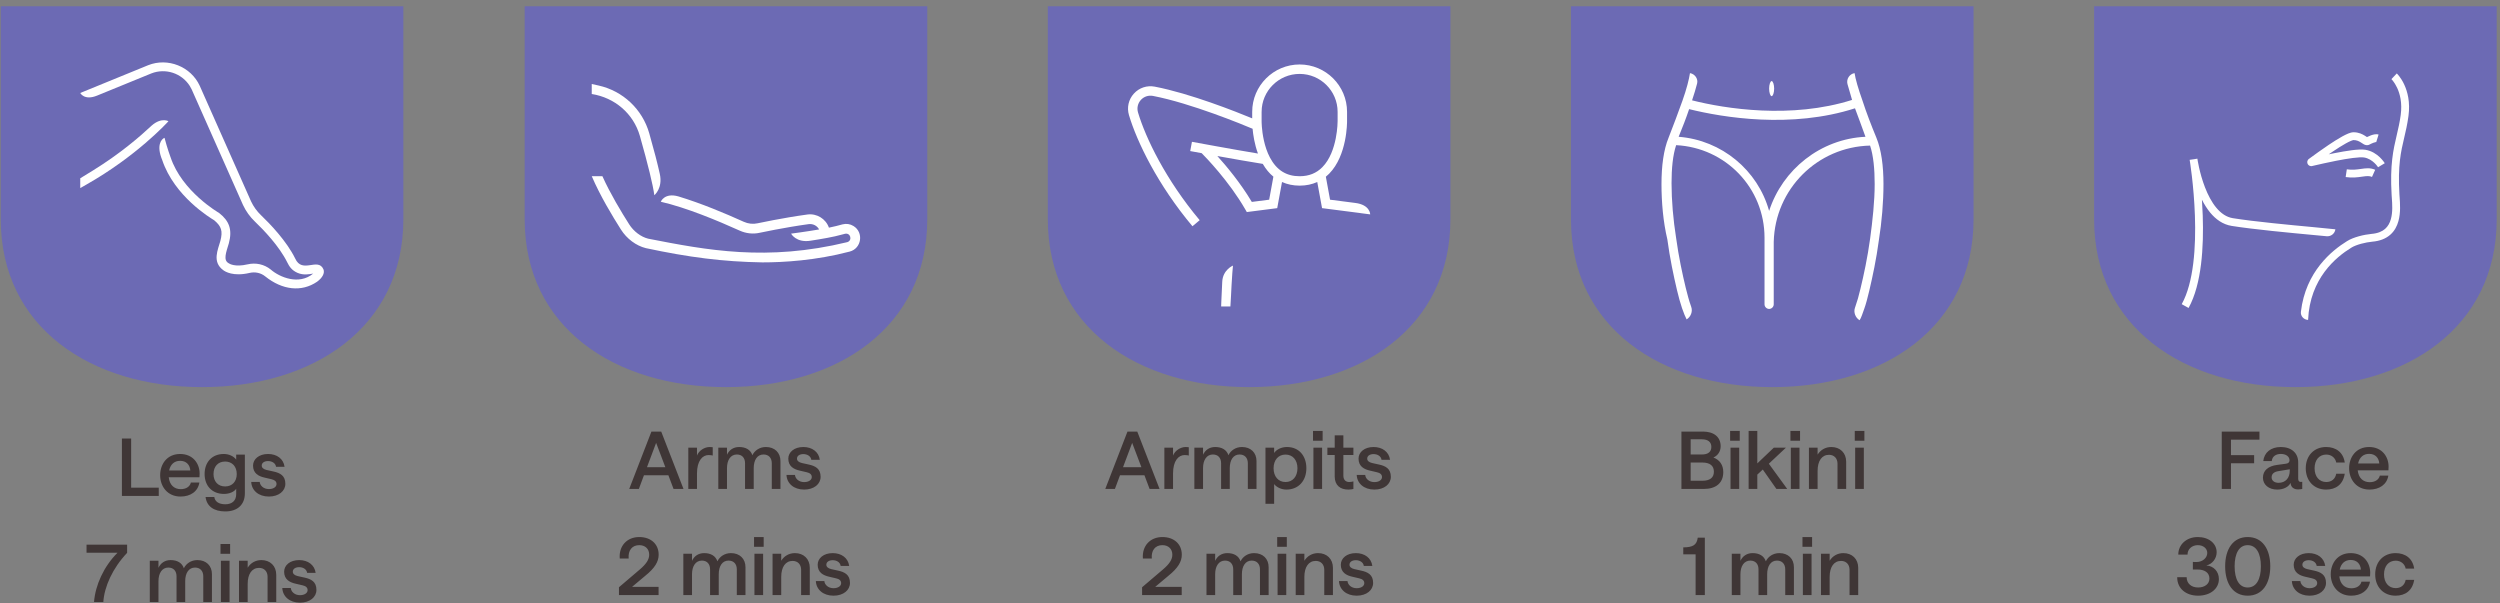
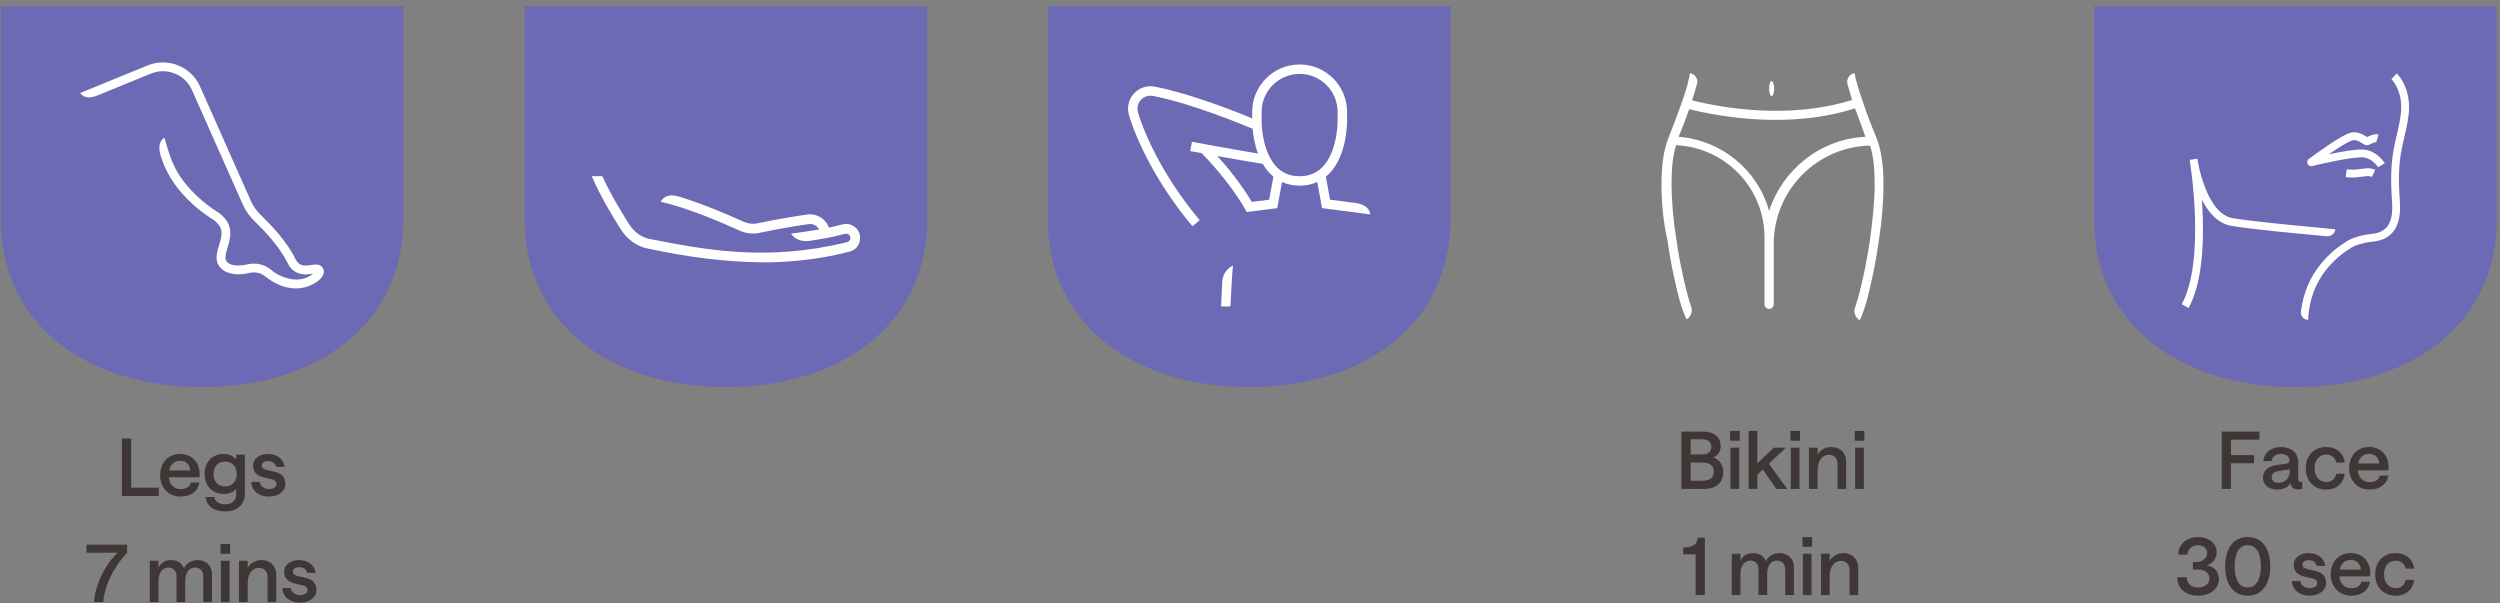
<svg xmlns="http://www.w3.org/2000/svg" width="377" height="91" viewBox="0 0 377 91" fill="none">
  <rect x="0" y="0" width="377" height="91" fill="#808080" stroke="none" />
  <path d="M30.471 58.378C13.705 58.378 0.115 49.382 0.115 33.068V0.94H60.826V33.068C60.826 49.382 47.236 58.378 30.471 58.378Z" fill="#6C6AB4" />
-   <path d="M13.093 27.798L12.101 28.361V26.884L14.031 25.7C18.098 23.186 21.062 20.631 22.874 18.935C24.41 17.595 25.518 18.332 25.397 18.289C25.12 18.594 20.548 23.562 13.093 27.796V27.798Z" fill="white" />
  <path d="M12.102 14.02L22.338 9.835C25.309 8.648 28.79 10.04 30.12 12.938L37.859 30.364C38.231 31.155 38.736 31.856 39.36 32.453C40.722 33.755 43.206 36.335 44.515 38.983C45.573 41.347 47.956 38.759 48.776 40.613C48.998 41.182 48.638 41.881 47.81 42.488C45.473 44.082 42.568 43.75 39.992 41.676C39.337 41.148 38.476 40.958 37.63 41.157C35.159 41.737 33.932 40.941 33.681 40.752C31.947 39.499 32.871 37.656 33.23 36.337C33.623 34.836 33.393 34.136 32.304 33.219C31.741 32.872 26.294 29.62 24.461 24.128C23.523 21.882 24.364 20.952 24.81 20.783C25.223 22.381 25.703 23.66 25.707 23.674L25.717 23.698C27.445 28.894 32.97 32.072 33.029 32.106C34.584 33.318 35.055 34.642 34.516 36.665C34.082 38.121 33.626 39.233 34.495 39.703C34.594 39.772 35.436 40.31 37.326 39.866C38.574 39.573 39.851 39.857 40.827 40.645C42.175 41.819 45.086 43.036 47.228 41.258C46.568 41.366 45.776 41.523 44.892 41.157C43.974 40.767 43.6 40.136 43.323 39.573C42.103 37.107 39.739 34.656 38.44 33.414C37.692 32.7 37.087 31.856 36.645 30.91L28.906 13.484C28.819 13.3 28.72 13.118 28.61 12.947C27.383 11.027 24.952 10.237 22.829 11.069L16.022 13.851C16.022 13.851 14.642 14.416 14.635 14.418C12.705 15.207 12.098 14.02 12.098 14.02H12.102Z" fill="white" />
  <path d="M18.385 74.784L18.385 66.132H19.777V73.536H23.941L23.941 74.784H18.385ZM24.151 71.664C24.151 69.984 25.195 68.46 27.163 68.46C29.095 68.46 30.115 69.9 30.103 71.448C30.103 71.688 30.079 71.976 30.079 71.976L25.447 71.976C25.567 73.116 26.251 73.764 27.259 73.764C28.027 73.764 28.639 73.404 28.783 72.768H30.067C29.851 74.124 28.711 74.88 27.223 74.88C25.255 74.88 24.151 73.356 24.151 71.664ZM25.507 70.944L28.699 70.944C28.639 70.104 28.099 69.492 27.163 69.492C26.287 69.492 25.699 70.032 25.507 70.944ZM33.974 77.124C32.27 77.124 31.178 76.368 30.998 74.952H32.318C32.414 75.636 33.002 76.044 33.974 76.044C35.006 76.044 35.618 75.492 35.618 74.52V73.704C35.318 74.16 34.61 74.484 33.782 74.484C31.958 74.484 30.854 73.236 30.854 71.484C30.854 69.708 31.958 68.46 33.746 68.46C34.538 68.46 35.258 68.808 35.618 69.312V68.556H36.926V74.388C36.926 76.104 35.81 77.124 33.974 77.124ZM33.95 73.356C35.018 73.356 35.702 72.612 35.702 71.484C35.702 70.356 35.018 69.6 33.95 69.6C32.882 69.6 32.198 70.344 32.198 71.484C32.198 72.612 32.882 73.356 33.95 73.356ZM40.547 74.88C38.987 74.88 37.943 73.956 37.883 72.672H39.167C39.203 73.212 39.731 73.752 40.547 73.752C41.231 73.752 41.699 73.428 41.699 72.996C41.699 72.576 41.399 72.372 40.931 72.264L39.899 72.024C38.987 71.82 38.159 71.376 38.159 70.212C38.159 69.24 39.047 68.46 40.427 68.46C41.747 68.46 42.755 69.192 42.911 70.392H41.627C41.555 69.84 41.015 69.528 40.427 69.528C39.863 69.528 39.467 69.792 39.467 70.212C39.467 70.548 39.755 70.764 40.199 70.872L41.231 71.1C42.227 71.316 43.031 71.712 43.031 72.96C43.031 74.04 42.047 74.88 40.547 74.88ZM14.177 90.784C14.381 88.228 15.653 85.42 17.717 83.356H13.049V82.132H19.169V83.368C16.973 85.684 15.725 88.492 15.581 90.784H14.177ZM22.589 90.784L22.589 84.556H23.897V85.624C24.221 84.928 24.845 84.46 25.733 84.46C26.741 84.46 27.461 84.892 27.725 85.696C28.061 85 28.805 84.46 29.765 84.46C31.097 84.46 31.961 85.312 31.961 86.584V90.784H30.653V86.908C30.653 86.116 30.197 85.588 29.405 85.588C28.457 85.588 27.929 86.428 27.929 87.64L27.929 90.784H26.621L26.621 86.908C26.621 86.116 26.177 85.588 25.385 85.588C24.437 85.588 23.897 86.44 23.897 87.64L23.897 90.784H22.589ZM33.311 90.784V84.556L34.619 84.556V90.784L33.311 90.784ZM33.251 82.036H34.703V83.512L33.251 83.512V82.036ZM36.042 90.784V84.556H37.35V85.612C37.782 84.904 38.526 84.46 39.414 84.46C40.734 84.46 41.658 85.336 41.658 86.68V90.784H40.35V86.968C40.35 86.188 39.858 85.636 39.066 85.636C37.998 85.636 37.35 86.548 37.35 88.048V90.784H36.042ZM45.235 90.88C43.675 90.88 42.631 89.956 42.571 88.672H43.855C43.891 89.212 44.419 89.752 45.235 89.752C45.919 89.752 46.387 89.428 46.387 88.996C46.387 88.576 46.087 88.372 45.619 88.264L44.587 88.024C43.675 87.82 42.847 87.376 42.847 86.212C42.847 85.24 43.735 84.46 45.115 84.46C46.435 84.46 47.443 85.192 47.599 86.392H46.315C46.243 85.84 45.703 85.528 45.115 85.528C44.551 85.528 44.155 85.792 44.155 86.212C44.155 86.548 44.443 86.764 44.887 86.872L45.919 87.1C46.915 87.316 47.719 87.712 47.719 88.96C47.719 90.04 46.735 90.88 45.235 90.88Z" fill="#3F3636" />
  <path d="M109.476 58.378C92.711 58.378 79.12 49.382 79.12 33.068V0.94H139.832V33.068C139.832 49.382 126.241 58.378 109.476 58.378Z" fill="#6C6AB4" />
  <path d="M111.555 34.782C108.185 33.258 103.484 31.304 99.647 30.423C99.647 30.423 100.198 29.011 102.311 29.621C105.742 30.658 109.379 32.189 112.16 33.446C112.822 33.745 113.556 33.827 114.23 33.675C114.274 33.666 118.019 32.858 121.745 32.349C123.166 32.153 124.526 32.987 125.003 34.331C125.834 34.172 126.361 34.015 127.055 33.834C127.623 33.687 128.209 33.774 128.706 34.083C130.281 35.042 129.93 37.474 128.135 37.938C123.026 39.286 118.152 39.568 114.97 39.568C108.997 39.468 103.877 38.804 97.392 37.419C95.921 37.053 94.517 36.005 93.637 34.614C92.345 32.572 90.51 29.543 89.235 26.567H90.84C91.996 29.149 93.705 31.985 94.88 33.829C95.551 34.892 96.65 35.721 97.745 35.993C106.614 37.728 115.636 39.453 127.759 36.519C128.579 36.276 128.275 35.063 127.425 35.254L126.869 35.398C125.784 35.715 123.864 36.047 122.252 36.295C120.053 36.661 119.294 35.233 119.294 35.233C119.328 35.23 121.474 34.951 123.523 34.6C123.221 34.039 122.595 33.711 121.942 33.8C118.273 34.303 114.581 35.099 114.545 35.106C113.568 35.326 112.503 35.211 111.553 34.78L111.555 34.782Z" fill="white" />
-   <path d="M89.235 14.175V12.668L90.254 12.894C93.944 13.713 96.877 16.478 97.908 20.108C98.71 22.936 99.112 24.509 99.496 26.215C99.983 28.387 98.674 29.439 98.674 29.439C98.466 27.88 97.712 24.792 96.496 20.51C95.529 17.119 92.692 14.723 89.237 14.177L89.235 14.175Z" fill="white" />
-   <path d="M94.887 73.733L98.235 65.081H99.711L103.071 73.733H101.571L100.791 71.669H97.107L96.339 73.733H94.887ZM97.563 70.457H100.335L98.943 66.785L97.563 70.457ZM107.481 68.693C107.385 68.669 107.157 68.621 106.857 68.621C105.945 68.621 105.105 69.461 105.105 71.405V73.733H103.797V67.505H105.105V68.693C105.393 67.949 106.233 67.409 107.025 67.409C107.289 67.409 107.421 67.445 107.481 67.445V68.693ZM108.321 73.733V67.505H109.629V68.573C109.953 67.877 110.577 67.409 111.465 67.409C112.473 67.409 113.193 67.841 113.457 68.645C113.793 67.949 114.537 67.409 115.497 67.409C116.829 67.409 117.693 68.261 117.693 69.533V73.733H116.385V69.857C116.385 69.065 115.929 68.537 115.137 68.537C114.189 68.537 113.661 69.377 113.661 70.589V73.733H112.353V69.857C112.353 69.065 111.909 68.537 111.117 68.537C110.169 68.537 109.629 69.389 109.629 70.589V73.733H108.321ZM121.264 73.829C119.704 73.829 118.66 72.905 118.6 71.621H119.884C119.92 72.161 120.448 72.701 121.264 72.701C121.948 72.701 122.416 72.377 122.416 71.945C122.416 71.525 122.116 71.321 121.648 71.213L120.616 70.973C119.704 70.769 118.876 70.325 118.876 69.161C118.876 68.189 119.764 67.409 121.144 67.409C122.464 67.409 123.472 68.141 123.628 69.341H122.344C122.272 68.789 121.732 68.477 121.144 68.477C120.58 68.477 120.184 68.741 120.184 69.161C120.184 69.497 120.472 69.713 120.916 69.821L121.948 70.049C122.944 70.265 123.748 70.661 123.748 71.909C123.748 72.989 122.764 73.829 121.264 73.829ZM93.338 89.733V88.557L96.506 85.857C97.454 85.041 97.898 84.381 97.898 83.649C97.898 82.773 97.298 82.209 96.398 82.209C95.306 82.209 94.694 83.013 94.802 84.225H93.458C93.302 82.305 94.574 80.985 96.398 80.985C98.162 80.985 99.326 82.053 99.326 83.649C99.326 84.717 98.714 85.689 97.334 86.805L95.318 88.497H99.314V89.733H93.338ZM103.047 89.733V83.505H104.355V84.573C104.679 83.877 105.303 83.409 106.191 83.409C107.199 83.409 107.919 83.841 108.183 84.645C108.519 83.949 109.263 83.409 110.223 83.409C111.555 83.409 112.419 84.261 112.419 85.533V89.733H111.111V85.857C111.111 85.065 110.655 84.537 109.863 84.537C108.915 84.537 108.387 85.377 108.387 86.589V89.733H107.079V85.857C107.079 85.065 106.635 84.537 105.843 84.537C104.895 84.537 104.355 85.389 104.355 86.589V89.733H103.047ZM113.77 89.733V83.505H115.078V89.733H113.77ZM113.71 80.985H115.162V82.461H113.71V80.985ZM116.501 89.733V83.505H117.809V84.561C118.241 83.853 118.985 83.409 119.873 83.409C121.193 83.409 122.117 84.285 122.117 85.629V89.733H120.809V85.917C120.809 85.137 120.317 84.585 119.525 84.585C118.457 84.585 117.809 85.497 117.809 86.997V89.733H116.501ZM125.693 89.829C124.133 89.829 123.089 88.905 123.029 87.621H124.313C124.349 88.161 124.877 88.701 125.693 88.701C126.377 88.701 126.845 88.377 126.845 87.945C126.845 87.525 126.545 87.321 126.077 87.213L125.045 86.973C124.133 86.769 123.305 86.325 123.305 85.161C123.305 84.189 124.193 83.409 125.573 83.409C126.893 83.409 127.901 84.141 128.057 85.341H126.773C126.701 84.789 126.161 84.477 125.573 84.477C125.009 84.477 124.613 84.741 124.613 85.161C124.613 85.497 124.901 85.713 125.345 85.821L126.377 86.049C127.373 86.265 128.177 86.661 128.177 87.909C128.177 88.989 127.193 89.829 125.693 89.829Z" fill="#3F3636" />
  <path d="M188.366 58.378C171.601 58.378 158.01 49.382 158.01 33.068V0.94H218.722V33.068C218.722 49.382 205.131 58.378 188.366 58.378Z" fill="#6C6AB4" />
  <path d="M179.821 34.118L180.912 33.205C175.816 27.132 172.767 20.829 171.613 16.957C171.416 16.292 171.574 15.589 172.038 15.075C172.503 14.561 173.19 14.334 173.873 14.465C179.609 15.568 187.475 18.818 188.89 19.416C188.972 20.32 189.178 21.734 189.698 23.153C186.141 22.568 179.817 21.398 179.745 21.385L179.485 22.782C179.508 22.786 180.185 22.911 181.212 23.098C181.804 23.692 185.321 27.297 187.782 31.565L188.019 31.977L192.605 31.389L193.328 27.447C194.126 27.807 195.014 27.994 195.984 27.994H196.022C196.982 27.989 197.854 27.803 198.642 27.448L199.365 31.387L205.208 32.14V32.145L206.627 32.329C206.627 32.329 206.627 30.875 204.351 30.601L200.573 30.113L199.938 26.649C200.108 26.508 200.275 26.36 200.435 26.197C203.165 23.426 203.138 18.445 203.136 18.242V16.868C203.136 12.927 199.928 9.722 195.984 9.722C192.039 9.722 188.831 12.927 188.831 16.868V17.848C186.437 16.857 179.506 14.099 174.143 13.068C172.966 12.842 171.786 13.234 170.984 14.12C170.183 15.003 169.908 16.214 170.249 17.361C171.443 21.37 174.585 27.877 179.821 34.117V34.118ZM190.252 16.87C190.252 13.714 192.823 11.146 195.982 11.146C199.141 11.146 201.712 13.714 201.712 16.87V18.252C201.712 18.297 201.729 22.86 199.414 25.206C198.513 26.12 197.399 26.567 196.01 26.575H195.98C193.973 26.575 192.51 25.653 191.506 23.756C190.632 22.103 190.368 20.136 190.288 19.11C190.248 18.587 190.25 18.256 190.25 18.246V16.872L190.252 16.87ZM191.392 30.113L188.774 30.449C187.053 27.564 184.953 25.053 183.576 23.53C185.938 23.955 188.759 24.454 190.427 24.713C190.876 25.488 191.411 26.137 192.028 26.641L191.391 30.113H191.392Z" fill="white" />
  <path d="M185.932 40.052C185.9 40.319 185.866 40.717 185.834 41.181C185.754 42.275 185.678 43.725 185.636 44.631L185.545 46.21H184.149L184.175 45.473C184.194 44.972 184.267 43.302 184.314 42.482C184.403 40.679 185.932 40.05 185.932 40.05V40.052Z" fill="white" />
-   <path d="M166.676 73.733L170.024 65.081H171.5L174.86 73.733H173.36L172.58 71.669H168.896L168.128 73.733H166.676ZM169.352 70.457H172.124L170.732 66.785L169.352 70.457ZM179.27 68.693C179.174 68.669 178.946 68.621 178.646 68.621C177.734 68.621 176.894 69.461 176.894 71.405V73.733H175.586V67.505H176.894V68.693C177.182 67.949 178.022 67.409 178.814 67.409C179.078 67.409 179.21 67.445 179.27 67.445V68.693ZM180.11 73.733V67.505H181.418V68.573C181.742 67.877 182.366 67.409 183.254 67.409C184.262 67.409 184.982 67.841 185.246 68.645C185.582 67.949 186.326 67.409 187.286 67.409C188.618 67.409 189.482 68.261 189.482 69.533V73.733H188.174V69.857C188.174 69.065 187.718 68.537 186.926 68.537C185.978 68.537 185.45 69.377 185.45 70.589V73.733H184.142V69.857C184.142 69.065 183.698 68.537 182.906 68.537C181.958 68.537 181.418 69.389 181.418 70.589V73.733H180.11ZM190.832 75.977V67.505L192.14 67.505V68.309C192.476 67.793 193.232 67.409 194.072 67.409C195.896 67.409 197 68.753 197 70.613C197 72.485 195.836 73.829 193.988 73.829C193.244 73.829 192.524 73.493 192.14 73.001V75.977H190.832ZM193.856 72.689C194.936 72.689 195.656 71.861 195.656 70.613C195.656 69.365 194.936 68.549 193.856 68.549C192.776 68.549 192.056 69.365 192.056 70.613C192.056 71.861 192.776 72.689 193.856 72.689ZM198.063 73.733V67.505H199.371V73.733H198.063ZM198.003 64.985H199.455V66.461H198.003V64.985ZM204.093 67.505V68.609H202.581V71.741C202.581 72.365 202.941 72.689 203.469 72.689C203.733 72.689 203.997 72.617 204.093 72.593V73.733C203.985 73.769 203.673 73.829 203.337 73.829C202.113 73.829 201.273 73.193 201.273 71.849V68.609H200.169V67.505H201.273V65.645H202.581V67.505H204.093ZM207.255 73.829C205.695 73.829 204.651 72.905 204.591 71.621H205.875C205.911 72.161 206.439 72.701 207.255 72.701C207.939 72.701 208.407 72.377 208.407 71.945C208.407 71.525 208.107 71.321 207.639 71.213L206.607 70.973C205.695 70.769 204.867 70.325 204.867 69.161C204.867 68.189 205.755 67.409 207.135 67.409C208.455 67.409 209.463 68.141 209.619 69.341H208.335C208.263 68.789 207.723 68.477 207.135 68.477C206.571 68.477 206.175 68.741 206.175 69.161C206.175 69.497 206.463 69.713 206.907 69.821L207.939 70.049C208.935 70.265 209.739 70.661 209.739 71.909C209.739 72.989 208.755 73.829 207.255 73.829ZM172.228 89.733V88.557L175.396 85.857C176.344 85.041 176.788 84.381 176.788 83.649C176.788 82.773 176.188 82.209 175.288 82.209C174.196 82.209 173.584 83.013 173.692 84.225H172.348C172.192 82.305 173.464 80.985 175.288 80.985C177.052 80.985 178.216 82.053 178.216 83.649C178.216 84.717 177.604 85.689 176.224 86.805L174.208 88.497H178.204V89.733H172.228ZM181.938 89.733V83.505H183.246V84.573C183.57 83.877 184.194 83.409 185.082 83.409C186.09 83.409 186.81 83.841 187.074 84.645C187.41 83.949 188.154 83.409 189.114 83.409C190.446 83.409 191.31 84.261 191.31 85.533V89.733H190.002V85.857C190.002 85.065 189.546 84.537 188.754 84.537C187.806 84.537 187.278 85.377 187.278 86.589V89.733H185.97V85.857C185.97 85.065 185.526 84.537 184.734 84.537C183.786 84.537 183.246 85.389 183.246 86.589V89.733H181.938ZM192.66 89.733V83.505H193.968V89.733H192.66ZM192.6 80.985H194.052V82.461H192.6V80.985ZM195.391 89.733V83.505H196.699V84.561C197.131 83.853 197.875 83.409 198.763 83.409C200.083 83.409 201.007 84.285 201.007 85.629V89.733H199.699V85.917C199.699 85.137 199.207 84.585 198.415 84.585C197.347 84.585 196.699 85.497 196.699 86.997V89.733H195.391ZM204.583 89.829C203.023 89.829 201.979 88.905 201.919 87.621H203.203C203.239 88.161 203.767 88.701 204.583 88.701C205.267 88.701 205.735 88.377 205.735 87.945C205.735 87.525 205.435 87.321 204.967 87.213L203.935 86.973C203.023 86.769 202.195 86.325 202.195 85.161C202.195 84.189 203.083 83.409 204.463 83.409C205.783 83.409 206.791 84.141 206.947 85.341H205.663C205.591 84.789 205.051 84.477 204.463 84.477C203.899 84.477 203.503 84.741 203.503 85.161C203.503 85.497 203.791 85.713 204.235 85.821L205.267 86.049C206.263 86.265 207.067 86.661 207.067 87.909C207.067 88.989 206.083 89.829 204.583 89.829Z" fill="#3F3636" />
-   <path d="M267.257 58.378C250.491 58.378 236.901 49.382 236.901 33.068V0.94H297.612V33.068C297.612 49.382 284.022 58.378 267.257 58.378Z" fill="#6C6AB4" />
  <g clip-path="url(#clip0_437_972)">
    <path fill-rule="evenodd" clip-rule="evenodd" d="M255.921 12.605C255.731 13.363 255.478 14.184 255.163 15.131C260.152 16.395 270.132 17.974 279.291 15.068C279.038 14.184 278.785 13.363 278.596 12.668C278.406 11.91 278.912 11.152 279.67 11.026C279.796 11.91 280.238 13.426 280.87 15.195C281.438 16.963 282.196 18.921 282.954 20.753C283.712 22.585 284.028 25.048 284.028 27.764C284.028 30.48 283.775 33.449 283.333 36.228C282.954 39.07 282.386 41.723 281.88 43.87C281.628 44.944 281.375 45.891 281.122 46.586C280.87 47.281 280.68 47.913 280.428 48.292C279.796 47.913 279.48 47.092 279.733 46.397C279.733 46.334 279.796 46.27 279.796 46.207C280.049 45.513 280.301 44.628 280.554 43.554C281.059 41.47 281.628 38.817 282.007 36.038C282.386 33.259 282.701 30.354 282.701 27.764C282.701 25.49 282.512 23.469 282.007 21.953C274.048 22.142 267.669 28.522 267.479 36.48V37.364V45.891C267.479 46.27 267.163 46.586 266.784 46.586C266.405 46.586 266.09 46.27 266.09 45.891V37.68V37.301V35.849C266.09 28.332 260.216 22.269 252.762 21.89C252.257 23.406 252.068 25.427 252.068 27.638C252.068 30.227 252.32 33.133 252.762 35.912C253.141 38.691 253.71 41.344 254.215 43.428C254.468 44.439 254.72 45.386 254.973 46.081C254.973 46.144 255.036 46.207 255.036 46.27C255.289 46.965 254.973 47.786 254.341 48.165C254.152 47.786 253.899 47.218 253.647 46.46C253.394 45.702 253.141 44.818 252.889 43.744C252.383 41.596 251.815 38.944 251.436 36.101C250.804 33.449 250.552 30.48 250.552 27.764C250.552 25.048 250.868 22.585 251.626 20.753C252.32 18.984 253.078 16.963 253.71 15.195C254.341 13.426 254.72 11.91 254.847 11.026C255.605 11.152 256.11 11.91 255.921 12.605ZM279.733 16.331C280.238 17.721 280.806 19.174 281.312 20.627C274.553 20.942 268.806 25.553 266.784 31.806C265.079 25.68 259.647 21.132 253.141 20.627C253.71 19.237 254.278 17.784 254.72 16.458C259.837 17.721 270.132 19.427 279.733 16.331ZM267.163 14.5C267.353 14.5 267.542 13.995 267.542 13.363C267.542 12.731 267.353 12.226 267.163 12.226C266.974 12.226 266.784 12.731 266.784 13.363C266.784 13.995 266.974 14.5 267.163 14.5Z" fill="white" />
  </g>
  <path d="M253.559 73.733V65.081H256.799C258.419 65.081 259.475 65.861 259.475 67.301C259.475 68.081 259.043 68.705 258.383 68.993C259.283 69.329 259.871 70.073 259.871 71.189C259.871 72.845 258.755 73.733 256.943 73.733H253.559ZM256.703 72.497C257.867 72.497 258.455 72.029 258.455 71.129C258.455 70.241 257.867 69.749 256.703 69.749H254.951V72.497H256.703ZM256.643 68.537C257.591 68.537 258.071 68.129 258.071 67.397C258.071 66.665 257.579 66.245 256.631 66.245H254.951V68.537H256.643ZM260.963 73.733V67.505H262.271V73.733H260.963ZM260.903 64.985H262.355V66.461H260.903V64.985ZM263.693 73.733V64.985H265.001V69.881L267.497 67.505H269.321L266.741 69.929L269.513 73.733H267.881L265.829 70.805L265.001 71.573V73.733H263.693ZM270.056 73.733V67.505L271.364 67.505V73.733H270.056ZM269.996 64.985H271.448V66.461H269.996V64.985ZM272.787 73.733V67.505H274.095V68.561C274.527 67.853 275.271 67.409 276.159 67.409C277.479 67.409 278.403 68.285 278.403 69.629V73.733H277.095V69.917C277.095 69.137 276.603 68.585 275.811 68.585C274.743 68.585 274.095 69.497 274.095 70.997V73.733H272.787ZM279.759 73.733V67.505H281.067V73.733H279.759ZM279.699 64.985H281.151V66.461H279.699V64.985ZM255.697 89.733V83.589H253.837V82.545C255.289 82.533 255.877 82.185 256.021 81.081H257.089V89.733H255.697ZM261.15 89.733V83.505H262.458V84.573C262.782 83.877 263.406 83.409 264.294 83.409C265.302 83.409 266.022 83.841 266.286 84.645C266.622 83.949 267.366 83.409 268.326 83.409C269.658 83.409 270.522 84.261 270.522 85.533V89.733H269.214V85.857C269.214 85.065 268.758 84.537 267.966 84.537C267.018 84.537 266.49 85.377 266.49 86.589V89.733H265.182V85.857C265.182 85.065 264.738 84.537 263.946 84.537C262.998 84.537 262.458 85.389 262.458 86.589V89.733H261.15ZM271.873 89.733V83.505H273.181V89.733H271.873ZM271.813 80.985H273.265V82.461H271.813V80.985ZM274.603 89.733V83.505H275.911V84.561C276.343 83.853 277.087 83.409 277.975 83.409C279.295 83.409 280.219 84.285 280.219 85.629V89.733H278.911V85.917C278.911 85.137 278.419 84.585 277.627 84.585C276.559 84.585 275.911 85.497 275.911 86.997V89.733H274.603Z" fill="#3F3636" />
  <path d="M346.147 58.378C329.382 58.378 315.791 49.382 315.791 33.068V0.94H376.503V33.068C376.503 49.382 362.912 58.378 346.147 58.378Z" fill="#6C6AB4" />
  <path fill-rule="evenodd" clip-rule="evenodd" d="M360.625 11.931C360.625 11.931 360.625 11.931 361.03 11.503C361.434 11.074 361.434 11.074 361.434 11.074L361.435 11.075L361.436 11.076L361.439 11.079L361.448 11.087C361.454 11.093 361.462 11.101 361.473 11.112C361.493 11.133 361.521 11.161 361.555 11.198C361.622 11.272 361.713 11.378 361.819 11.517C362.031 11.793 362.302 12.201 362.553 12.738C363.058 13.816 363.478 15.405 363.198 17.485C363.023 18.781 362.783 19.796 362.55 20.785L362.55 20.785C362.048 22.911 361.575 24.916 361.834 29.345C361.841 29.455 361.85 29.577 361.86 29.709C361.93 30.645 362.037 32.076 361.681 33.354C361.474 34.102 361.1 34.836 360.445 35.407C359.788 35.98 358.895 36.349 357.722 36.447C357.242 36.492 356.636 36.6 356.048 36.761C355.451 36.926 354.916 37.135 354.556 37.365L354.552 37.367L354.548 37.369C352.296 38.763 348.335 41.951 348.06 48.245C347.409 48.216 346.9 47.664 346.976 47.017C347.686 40.936 351.662 37.769 353.925 36.369C354.428 36.048 355.09 35.802 355.735 35.625C356.387 35.445 357.063 35.325 357.615 35.273L357.621 35.273C358.594 35.191 359.236 34.897 359.67 34.518C360.107 34.137 360.381 33.629 360.546 33.038C360.841 31.976 360.754 30.773 360.685 29.818C360.675 29.679 360.665 29.545 360.657 29.418L360.657 29.415C360.387 24.815 360.913 22.574 361.427 20.379L361.427 20.379L361.427 20.379C361.652 19.418 361.876 18.465 362.029 17.327C362.276 15.495 361.905 14.133 361.485 13.237C361.275 12.787 361.051 12.452 360.883 12.233C360.799 12.124 360.73 12.044 360.684 11.993C360.661 11.968 360.644 11.95 360.633 11.94L360.624 11.93L360.624 11.931L360.625 11.931ZM330.199 24.103C330.199 24.103 330.199 24.102 330.783 24.021C330.791 24.02 330.799 24.019 330.807 24.018C331.364 23.925 331.364 23.925 331.364 23.925L331.366 23.937L331.372 23.971C331.377 24.002 331.384 24.046 331.393 24.104C331.398 24.135 331.404 24.171 331.41 24.21C331.414 24.237 331.419 24.265 331.424 24.295C331.465 24.528 331.529 24.862 331.619 25.266C331.801 26.077 332.089 27.16 332.516 28.261C332.945 29.366 333.502 30.461 334.211 31.315C334.918 32.167 335.744 32.746 336.717 32.902C339.945 33.42 345.302 33.92 348.864 34.252L348.864 34.252L348.864 34.252L348.864 34.252C350.421 34.397 351.635 34.511 352.176 34.579C352.095 35.225 351.504 35.688 350.856 35.625C350.325 35.574 349.667 35.512 348.922 35.443L348.92 35.443L348.919 35.443C345.354 35.11 339.792 34.59 336.53 34.066C335.187 33.85 334.126 33.06 333.303 32.068C332.815 31.479 332.4 30.807 332.049 30.113C332.1 30.867 332.143 31.663 332.172 32.486C332.253 34.84 332.215 37.425 331.913 39.864C331.611 42.295 331.043 44.624 330.036 46.441L329.005 45.869C329.906 44.242 330.449 42.083 330.742 39.719C331.035 37.362 331.073 34.844 330.993 32.526C330.913 30.21 330.715 28.106 330.537 26.58C330.447 25.818 330.363 25.201 330.302 24.775C330.28 24.625 330.261 24.499 330.246 24.399C330.233 24.322 330.222 24.258 330.215 24.21C330.21 24.177 330.206 24.15 330.203 24.132L330.2 24.111L330.199 24.105L330.199 24.103ZM352.054 23.091C351.757 23.15 351.462 23.21 351.175 23.27C351.376 23.131 351.583 22.99 351.792 22.849C352.481 22.386 353.181 21.94 353.774 21.613C354.072 21.449 354.332 21.32 354.545 21.234C354.651 21.191 354.738 21.162 354.806 21.144C354.84 21.135 354.866 21.13 354.886 21.127C354.893 21.125 354.899 21.125 354.903 21.124L354.908 21.124C354.913 21.123 354.916 21.123 354.916 21.123C355.381 21.123 355.72 21.29 356.009 21.472C356.045 21.495 356.091 21.525 356.141 21.558L356.141 21.558C356.247 21.627 356.37 21.709 356.46 21.757C356.578 21.822 356.933 22.007 357.307 21.805C357.45 21.728 357.697 21.605 357.943 21.517C358.066 21.473 358.175 21.443 358.26 21.429C358.316 21.42 358.344 21.421 358.352 21.421L358.354 21.421L358.352 21.42C358.35 21.42 358.346 21.419 358.34 21.417L358.691 20.291C358.468 20.221 358.24 20.238 358.07 20.265C357.889 20.295 357.708 20.349 357.546 20.407C357.32 20.488 357.104 20.586 356.936 20.67C356.914 20.655 356.889 20.639 356.861 20.62L356.861 20.62C356.806 20.583 356.737 20.537 356.636 20.474C356.26 20.237 355.698 19.944 354.916 19.944C354.649 19.944 354.358 20.038 354.102 20.141C353.829 20.252 353.524 20.405 353.205 20.58C352.567 20.932 351.834 21.4 351.134 21.87C350.052 22.599 348.996 23.37 348.485 23.744C348.341 23.849 348.24 23.922 348.194 23.955L348.152 23.984L348.116 24.021C348.088 24.048 348.008 24.131 347.963 24.265C347.938 24.341 347.919 24.448 347.944 24.571C347.969 24.699 348.033 24.802 348.107 24.875C348.233 25.002 348.377 25.032 348.413 25.039C348.443 25.045 348.468 25.048 348.486 25.049L348.498 25.05L348.512 25.051L348.523 25.051L348.528 25.051L348.53 25.051L348.531 25.051L348.532 25.051C348.532 25.051 348.532 25.051 348.532 24.462L348.532 25.051L348.593 25.051L348.653 25.039C348.74 25.02 348.91 24.981 349.144 24.927C349.807 24.775 350.986 24.503 352.282 24.248C353.146 24.078 354.034 23.922 354.802 23.825C355.594 23.725 356.187 23.697 356.501 23.748C357.16 23.854 357.686 24.212 358.061 24.568C358.247 24.744 358.388 24.913 358.481 25.037C358.528 25.098 358.562 25.148 358.584 25.18L358.599 25.203L358.606 25.215L358.609 25.22C358.609 25.22 358.609 25.22 359.115 24.918C359.622 24.616 359.621 24.615 359.621 24.615L359.621 24.615L359.621 24.614L359.619 24.611L359.615 24.605L359.604 24.587C359.594 24.572 359.581 24.551 359.565 24.526C359.531 24.476 359.483 24.407 359.421 24.325C359.297 24.162 359.114 23.942 358.874 23.713C358.396 23.26 357.663 22.741 356.69 22.584C356.188 22.503 355.438 22.556 354.654 22.655C353.848 22.757 352.93 22.919 352.054 23.091ZM357.059 20.738C357.059 20.739 357.054 20.737 357.042 20.731C357.053 20.735 357.058 20.738 357.059 20.738ZM356.179 26.644C355.548 26.735 354.746 26.851 353.726 26.7L353.899 25.534C354.745 25.659 355.401 25.565 356.031 25.474L356.098 25.465C356.731 25.374 357.441 25.273 358.18 25.603L357.699 26.679C357.311 26.506 356.929 26.537 356.266 26.632L356.179 26.644Z" fill="white" />
  <path d="M335.039 73.733V65.081H340.727V66.305H336.431V68.633H339.923V69.857H336.431V73.733H335.039ZM343.399 73.829C342.139 73.829 341.251 73.097 341.251 72.041C341.251 70.961 342.031 70.289 343.387 70.109L344.719 69.929C345.079 69.881 345.259 69.713 345.259 69.413C345.259 68.873 344.767 68.453 343.951 68.453C343.195 68.453 342.643 68.837 342.583 69.533H341.299C341.443 68.237 342.439 67.409 343.951 67.409C345.547 67.409 346.567 68.321 346.567 69.713V72.185C346.567 72.545 346.723 72.677 346.975 72.677C347.059 72.677 347.179 72.653 347.179 72.653V73.733C347.179 73.733 346.867 73.805 346.567 73.805C345.919 73.805 345.463 73.493 345.415 72.821C345.115 73.445 344.335 73.829 343.399 73.829ZM343.603 72.809C344.671 72.809 345.295 72.065 345.295 70.997V70.769L343.603 71.045C342.907 71.153 342.559 71.465 342.559 71.993C342.559 72.473 342.979 72.809 343.603 72.809ZM350.78 73.829C348.968 73.829 347.708 72.533 347.708 70.613C347.708 68.705 348.968 67.409 350.78 67.409C352.256 67.409 353.372 68.213 353.588 69.749H352.304C352.172 69.041 351.572 68.549 350.804 68.549C349.736 68.549 349.04 69.365 349.04 70.613C349.04 71.873 349.748 72.689 350.804 72.689C351.584 72.689 352.16 72.233 352.304 71.441H353.588C353.336 73.061 352.244 73.829 350.78 73.829ZM354.247 70.613C354.247 68.933 355.291 67.409 357.259 67.409C359.191 67.409 360.211 68.849 360.199 70.397C360.199 70.637 360.175 70.925 360.175 70.925H355.543C355.663 72.065 356.347 72.713 357.355 72.713C358.123 72.713 358.735 72.353 358.879 71.717H360.163C359.947 73.073 358.807 73.829 357.319 73.829C355.351 73.829 354.247 72.305 354.247 70.613ZM355.603 69.893H358.795C358.735 69.053 358.195 68.441 357.259 68.441C356.383 68.441 355.795 68.981 355.603 69.893ZM331.476 89.829C329.676 89.829 328.32 88.785 328.32 87.045H329.748C329.748 87.981 330.444 88.593 331.476 88.593C332.484 88.593 333.18 88.053 333.18 87.249C333.18 86.337 332.436 85.881 331.38 85.881H330.684V84.741C330.912 84.753 331.056 84.753 331.224 84.753C332.196 84.753 332.856 84.081 332.856 83.385C332.856 82.713 332.256 82.209 331.428 82.209C330.54 82.209 329.868 82.821 329.88 83.637H328.488C328.476 82.137 329.712 80.985 331.428 80.985C333.072 80.985 334.272 81.933 334.272 83.289C334.272 84.225 333.612 85.077 332.712 85.269C333.828 85.341 334.608 86.193 334.608 87.321C334.608 88.797 333.3 89.829 331.476 89.829ZM338.949 89.829C336.777 89.829 335.553 88.053 335.553 85.401C335.553 82.761 336.777 80.985 338.949 80.985C341.133 80.985 342.357 82.749 342.357 85.401C342.357 88.065 341.133 89.829 338.949 89.829ZM338.949 88.593C340.257 88.593 340.941 87.357 340.941 85.401C340.941 83.457 340.257 82.209 338.949 82.209C337.665 82.209 336.981 83.445 336.981 85.401C336.981 87.369 337.665 88.593 338.949 88.593ZM348.278 89.829C346.718 89.829 345.674 88.905 345.614 87.621H346.898C346.934 88.161 347.462 88.701 348.278 88.701C348.962 88.701 349.43 88.377 349.43 87.945C349.43 87.525 349.13 87.321 348.662 87.213L347.63 86.973C346.718 86.769 345.89 86.325 345.89 85.161C345.89 84.189 346.778 83.409 348.158 83.409C349.478 83.409 350.486 84.141 350.642 85.341H349.358C349.286 84.789 348.746 84.477 348.158 84.477C347.594 84.477 347.198 84.741 347.198 85.161C347.198 85.497 347.486 85.713 347.93 85.821L348.962 86.049C349.958 86.265 350.762 86.661 350.762 87.909C350.762 88.989 349.778 89.829 348.278 89.829ZM351.475 86.613C351.475 84.933 352.519 83.409 354.487 83.409C356.419 83.409 357.439 84.849 357.427 86.397C357.427 86.637 357.403 86.925 357.403 86.925L352.771 86.925C352.891 88.065 353.575 88.713 354.583 88.713C355.351 88.713 355.963 88.353 356.107 87.717H357.391C357.175 89.073 356.035 89.829 354.547 89.829C352.579 89.829 351.475 88.305 351.475 86.613ZM352.831 85.893L356.023 85.893C355.963 85.053 355.423 84.441 354.487 84.441C353.611 84.441 353.023 84.981 352.831 85.893ZM361.251 89.829C359.439 89.829 358.179 88.533 358.179 86.613C358.179 84.705 359.439 83.409 361.251 83.409C362.727 83.409 363.843 84.213 364.059 85.749H362.775C362.643 85.041 362.043 84.549 361.275 84.549C360.207 84.549 359.511 85.365 359.511 86.613C359.511 87.873 360.219 88.689 361.275 88.689C362.055 88.689 362.631 88.233 362.775 87.441H364.059C363.807 89.061 362.715 89.829 361.251 89.829Z" fill="#3F3636" />
  <defs>
    <clipPath id="clip0_437_972">
      <rect width="33.413" height="37.266" fill="white" transform="translate(250.552 11.026)" />
    </clipPath>
  </defs>
</svg>